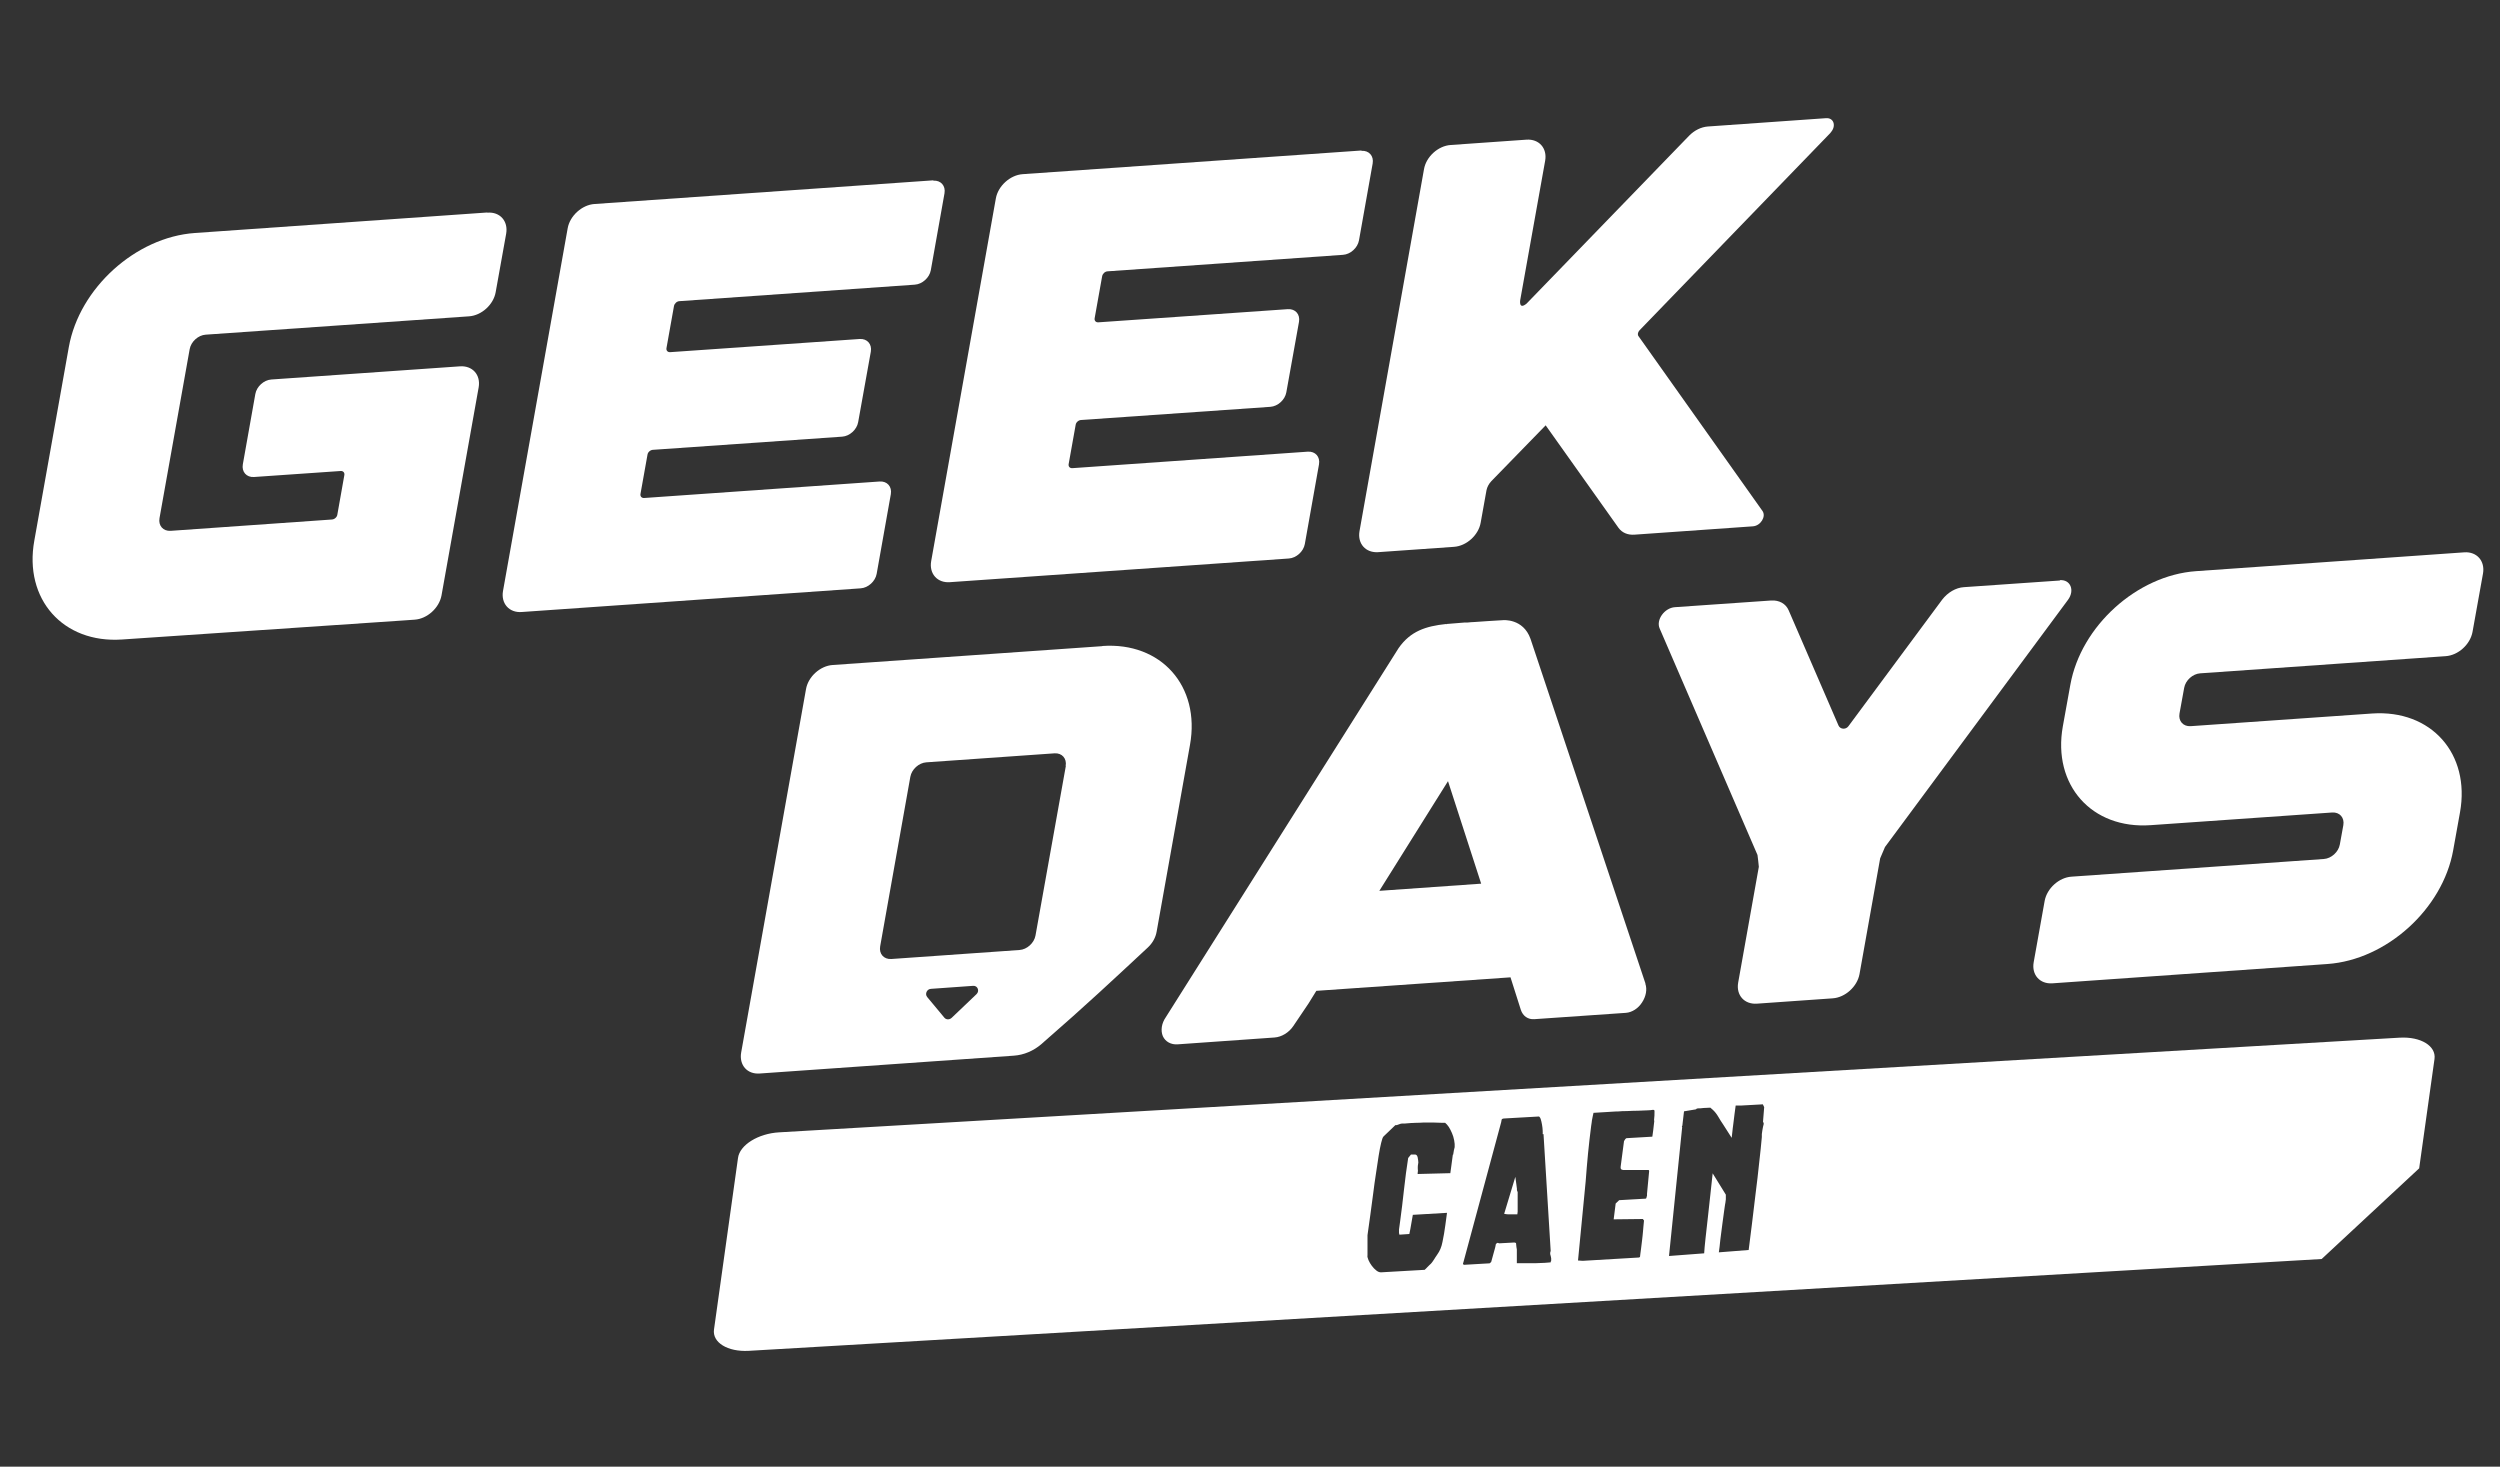
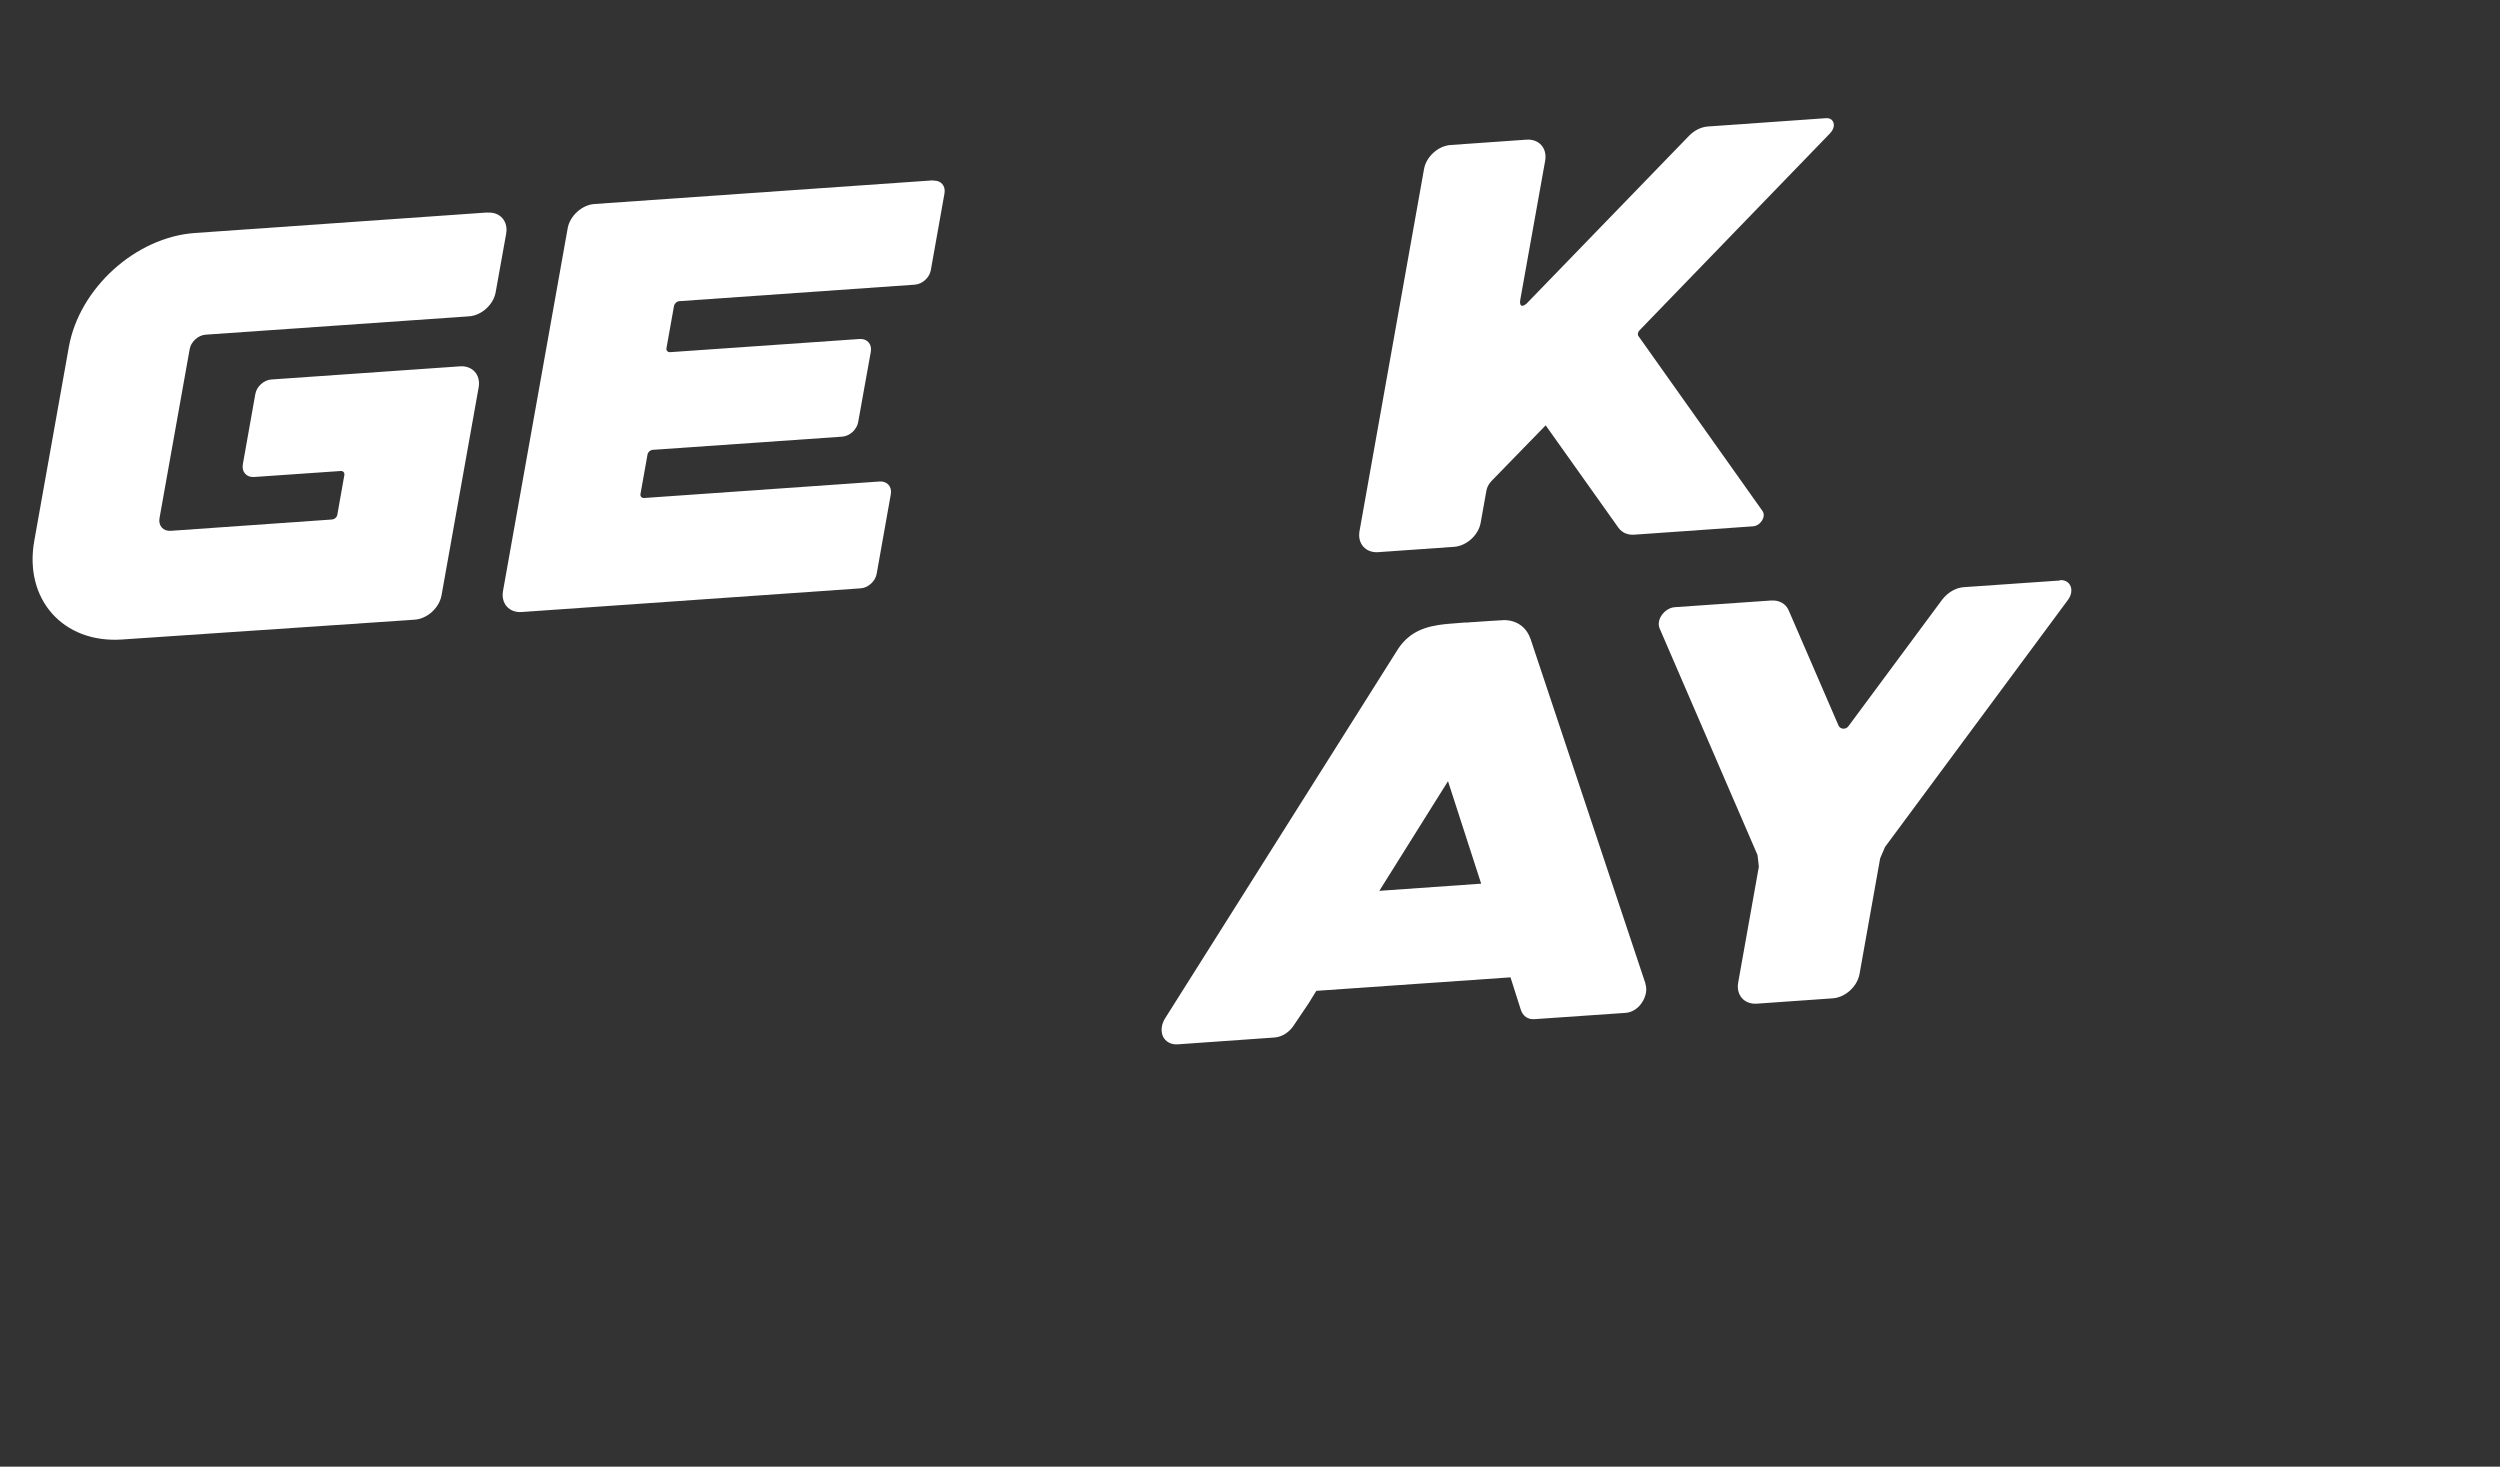
<svg xmlns="http://www.w3.org/2000/svg" id="Calque_1" data-name="Calque 1" viewBox="0 0 150 88">
  <rect x="0" y="0" width="150" height="88" fill="#333333" stroke="none" />
  <defs>
    <style>
      .cls-1 {
        fill: #fff;
      }
    </style>
  </defs>
  <g>
    <path class="cls-1" d="m29.23,12.75l-17.54,1.23c-3.55.25-6.93,3.31-7.56,6.84l-2.07,11.61c-.64,3.52,1.72,6.18,5.26,5.94l16.85-1.14.71-.05c.75-.05,1.47-.7,1.61-1.45l2.23-12.49c.13-.75-.37-1.31-1.12-1.26l-11.32.79c-.45.03-.88.42-.96.87l-.75,4.22c-.08.45.22.79.67.76l5.2-.36c.15-.01.25.1.22.25l-.42,2.37c-.02.15-.17.28-.32.29l-9.68.68c-.45.03-.75-.31-.67-.76l1.81-10.14c.08-.45.51-.84.96-.87l15.8-1.1c.75-.05,1.47-.7,1.6-1.45l.63-3.51c.13-.75-.37-1.32-1.12-1.26Z" />
    <path class="cls-1" d="m56,10.82l-20.33,1.42c-.75.05-1.48.71-1.61,1.46l-3.88,21.76c-.13.75.37,1.32,1.13,1.26l20.33-1.42c.45-.03.88-.42.96-.87l.85-4.78c.08-.45-.22-.79-.67-.76l-14.13.99c-.15.01-.25-.1-.22-.25l.42-2.35c.02-.15.17-.28.32-.29l11.36-.79c.45-.03.88-.42.96-.87l.76-4.23c.08-.45-.22-.79-.67-.76l-11.37.79c-.15.01-.25-.1-.22-.25l.45-2.52c.03-.15.17-.28.32-.29l14.13-.99c.45-.03.88-.42.96-.87l.82-4.61c.08-.45-.22-.79-.67-.76Z" />
-     <path class="cls-1" d="m81.69,9.03l-20.33,1.42c-.75.05-1.48.71-1.61,1.46l-3.88,21.76c-.13.75.37,1.32,1.13,1.26l20.33-1.42c.45-.03.88-.42.96-.87l.85-4.78c.08-.45-.22-.79-.67-.76l-14.13.99c-.15.01-.25-.1-.22-.25l.42-2.35c.02-.15.17-.28.32-.29l11.36-.79c.45-.03.88-.42.96-.87l.76-4.23c.08-.45-.22-.79-.67-.76l-11.37.79c-.15.01-.25-.1-.22-.25l.45-2.52c.03-.15.17-.28.32-.29l14.13-.99c.45-.03.88-.42.96-.87l.82-4.61c.08-.45-.22-.79-.67-.76Z" />
    <path class="cls-1" d="m109.83,7.96c.36-.38.21-.9-.26-.87l-7.1.5c-.4.03-.81.23-1.13.56l-9.75,10.07c-.47.38-.38-.2-.38-.2l1.5-8.38c.13-.75-.37-1.31-1.12-1.26l-4.55.32c-.75.05-1.47.7-1.6,1.45l-3.87,21.72c-.13.75.37,1.31,1.12,1.26l4.55-.32c.75-.05,1.47-.7,1.6-1.45l.35-1.95c.04-.19.14-.38.29-.54l3.26-3.35,4.37,6.15c.21.29.55.44.96.41l7.1-.5c.47-.03.81-.59.58-.92l-7.44-10.49c-.07-.09-.04-.24.06-.35l11.48-11.87Z" />
-     <path class="cls-1" d="m66.13,38.77l-16.17,1.13c-.75.05-1.47.7-1.6,1.45l-3.89,21.8c-.13.75.36,1.32,1.12,1.26l15.24-1.07c.6-.04,1.19-.29,1.66-.7,2.77-2.41,4.28-3.84,6.38-5.79.28-.26.47-.6.53-.96l2-11.2c.63-3.52-1.73-6.18-5.26-5.93Zm-7.54,20.88l-1.49,1.42c-.13.12-.32.12-.43,0l-1.04-1.25c-.15-.18-.02-.48.23-.49l2.53-.18c.27-.02.4.31.2.5Zm5.36-13.69l-1.82,10.17c-.08.45-.51.84-.96.87l-7.69.54c-.45.03-.75-.31-.67-.76l1.81-10.17c.08-.45.51-.84.96-.87l7.69-.54c.45-.03.75.31.67.76Z" />
    <path class="cls-1" d="m98.73,59.02l-6.9-20.69c-.44-1.24-1.65-1.12-1.65-1.12-.64.04-1.19.07-1.7.11-.15,0-.27.02-.41.03h-.18c-.4.03-.76.06-1.1.09v.02s0,0-.02,0v-.02c-1.23.13-2.14.43-2.85,1.44l-13.97,22.15c-.26.37-.32.8-.18,1.14.15.33.49.52.89.49l5.81-.41c.43-.03.87-.3,1.13-.69l.91-1.35.47-.76,11.65-.81.62,1.95c.12.37.43.59.81.56l5.5-.38c.36-.03.73-.26.96-.62.24-.36.32-.79.2-1.13Zm-15.97-5.57l4.12-6.58,1.99,6.15-6.11.43Z" />
    <path class="cls-1" d="m123.6,34.83l-5.77.4c-.48.03-.97.32-1.3.75l-5.63,7.6c-.16.21-.49.18-.59-.05l-2.99-6.91c-.17-.4-.57-.62-1.05-.59l-5.77.4c-.63.04-1.15.76-.92,1.28l5.87,13.59c.03.24.06.47.08.71l-1.24,6.95c-.13.75.37,1.31,1.12,1.26l4.55-.32c.75-.05,1.47-.7,1.61-1.45l1.24-6.95c.1-.23.19-.45.29-.68l10.98-14.83c.42-.57.15-1.23-.49-1.18Z" />
-     <path class="cls-1" d="m147.86,33.14l-16.1,1.13c-3.54.25-6.91,3.3-7.54,6.82l-.45,2.49c-.63,3.52,1.73,6.18,5.27,5.93l10.89-.76c.45-.03.75.31.67.76l-.21,1.16c-.08.45-.51.84-.96.87l-15.14,1.06c-.75.05-1.47.7-1.61,1.45l-.66,3.69c-.13.75.37,1.31,1.12,1.26l15.81-1.11h0s.7-.05.7-.05c3.54-.25,6.91-3.3,7.54-6.82l.41-2.28c.63-3.52-1.73-6.17-5.27-5.93l-10.89.76c-.45.03-.75-.31-.67-.76l.28-1.54c.08-.45.51-.84.96-.87l14.73-1.03c.75-.05,1.47-.7,1.61-1.45l.63-3.51c.13-.75-.37-1.32-1.12-1.27Z" />
  </g>
  <g>
-     <path class="cls-1" d="m91.02,71.36c-.01-.1-.03-.2-.04-.31-.01-.11-.03-.26-.06-.44l-.67,2.22s.07.01.12.02c.06,0,.1.01.11.01.02,0,.06,0,.12,0,.05,0,.11,0,.18,0,.06,0,.12,0,.16,0,.04,0,.08,0,.1,0l.02-.16v-1.18s-.04-.06-.05-.16Z" />
-     <path class="cls-1" d="m143.98,62.26l-97.23,5.68c-1.26.07-2.37.76-2.47,1.54l-1.44,10.29c-.11.78.82,1.35,2.08,1.28l94.38-5.51c2.04-1.9,3.81-3.54,5.85-5.44l.92-6.56c.11-.78-.82-1.35-2.08-1.28Zm-56.81,7.02c-.03.21-.06.43-.09.67l-.06.44-1.96.05v-.06c.02-.1.02-.17.01-.21-.01-.04,0-.12,0-.22l.03-.2c0-.09-.02-.19-.04-.31-.03-.12-.08-.17-.17-.17h-.23s-.17.21-.17.21c-.09.59-.18,1.22-.25,1.89-.07.67-.15,1.29-.23,1.89l-.07.51s0,.11,0,.19c.01.08.02.12.03.12l.59-.04c.04-.19.08-.38.11-.58.03-.2.07-.39.1-.57l2.05-.12-.1.74c-.05.35-.1.69-.17,1-.06.32-.17.56-.3.74-.02.03-.05.07-.08.12-.04.05-.07.11-.11.17-.04.06-.07.1-.1.15-.03.04-.05.07-.06.08-.03.04-.07.08-.12.12-.05.05-.1.1-.14.14-.04.05-.1.1-.16.16l-2.62.15c-.09,0-.18-.03-.28-.11-.1-.08-.19-.17-.27-.28-.08-.11-.15-.22-.2-.34-.05-.12-.08-.22-.06-.3,0,0,0-.05,0-.12v-1.08s.17-1.22.17-1.22l.17-1.27c.05-.42.11-.83.17-1.22.06-.4.11-.75.16-1.06s.1-.57.15-.77c.05-.2.09-.33.14-.38l.71-.68h.06s.1-.02.16-.05c.06-.03.12-.04.19-.05h.18c.25-.02.45-.04.63-.04s.34-.01.5-.02c.16,0,.32,0,.5,0,.17,0,.38.01.63.02h.14c.07.06.15.14.22.25.07.11.13.23.19.37.06.13.1.28.13.43.03.15.04.29.03.41-.03.09-.06.24-.09.45Zm5.89,6.46l-.37.03-.5.02s-.12,0-.23,0-.23,0-.36,0c-.13,0-.25,0-.36,0-.11,0-.19,0-.23,0,0-.02,0-.08,0-.16,0-.08,0-.17,0-.25,0-.09,0-.17,0-.25,0-.08,0-.13,0-.16-.02-.07-.03-.2-.05-.39l-.09-.03-.93.05s-.05-.03-.08-.03c-.03,0-.07.03-.11.08,0,.03-.01.07-.02.11s-.02.07-.02.09l-.24.87-.09.08-1.55.09s-.06-.03-.05-.09l.02-.05,2.26-8.38s.02-.06.03-.15c0-.07.05-.1.14-.11l2.11-.12s.07.05.1.15c.03.1.06.21.08.34s.04.25.04.36c0,.11.01.18,0,.21h.05s.43,7.01.43,7.01c-.04.09-.04.19,0,.29.03.1.04.2.03.29,0,.04-.02.07-.05.08Zm6.2-8.51c-.02.21-.05.41-.07.61l-.05.36-1.55.09s-.06.03-.09.08c-.03.05-.05.08-.06.1l-.2,1.52c-.01.09,0,.15.05.18.04.02.11.04.19.03h1.44s.03.05.03.05l-.13,1.38v.11s-.03.1-.03.1c0,.05-.03.08-.06.08l-1.58.09-.21.2-.12.95,1.75-.02.07.09c-.03.25-.04.47-.06.65-.02.18-.03.37-.06.57-.02.2-.04.36-.06.49l-.04.3-.02.17-.05.04-3.39.2-.28-.02.46-4.75c.04-.57.09-1.12.14-1.66s.12-1.1.19-1.67l.03-.2c.01-.09.02-.18.04-.25.01-.08.04-.19.07-.33l.66-.04.66-.04c.07,0,.2,0,.4-.02.2,0,.41-.01.63-.02.22,0,.44-.01.65-.02s.35-.01.42-.02c.06-.01.1-.02.14-.02.06,0,.09.01.1.06,0,.18,0,.37-.03.58Zm6.56.11v.11c-.03.09-.05.22-.08.38s-.04.29-.03.39c-.04.44-.09.96-.16,1.55-.06.59-.13,1.19-.21,1.81-.07.62-.15,1.23-.22,1.83-.07.6-.14,1.13-.2,1.59l-1.79.14c.03-.2.06-.45.09-.76.04-.31.08-.62.12-.93l.11-.81.04-.28c.01-.11.03-.16.03-.17l.03-.23v-.28s-.79-1.28-.79-1.28c-.04.39-.09.83-.14,1.29-.05.46-.1.92-.15,1.37-.05.45-.1.86-.14,1.25-.04.38-.07.68-.08.89l-2.11.16.79-7.73-.02-.05s.02-.03.03-.04l.1-.86.72-.12.04-.04s.05-.02.12-.02h.1s.18-.02.18-.02l.42-.02.15.13c.12.11.23.25.33.42.1.17.19.32.29.46l.51.8c.01-.08.02-.2.04-.35.02-.15.03-.32.06-.5l.07-.57.07-.52c.06,0,.12,0,.18,0s.12,0,.18,0l1.27-.07.08.17-.07.87.02.07Z" />
-   </g>
+     </g>
</svg>